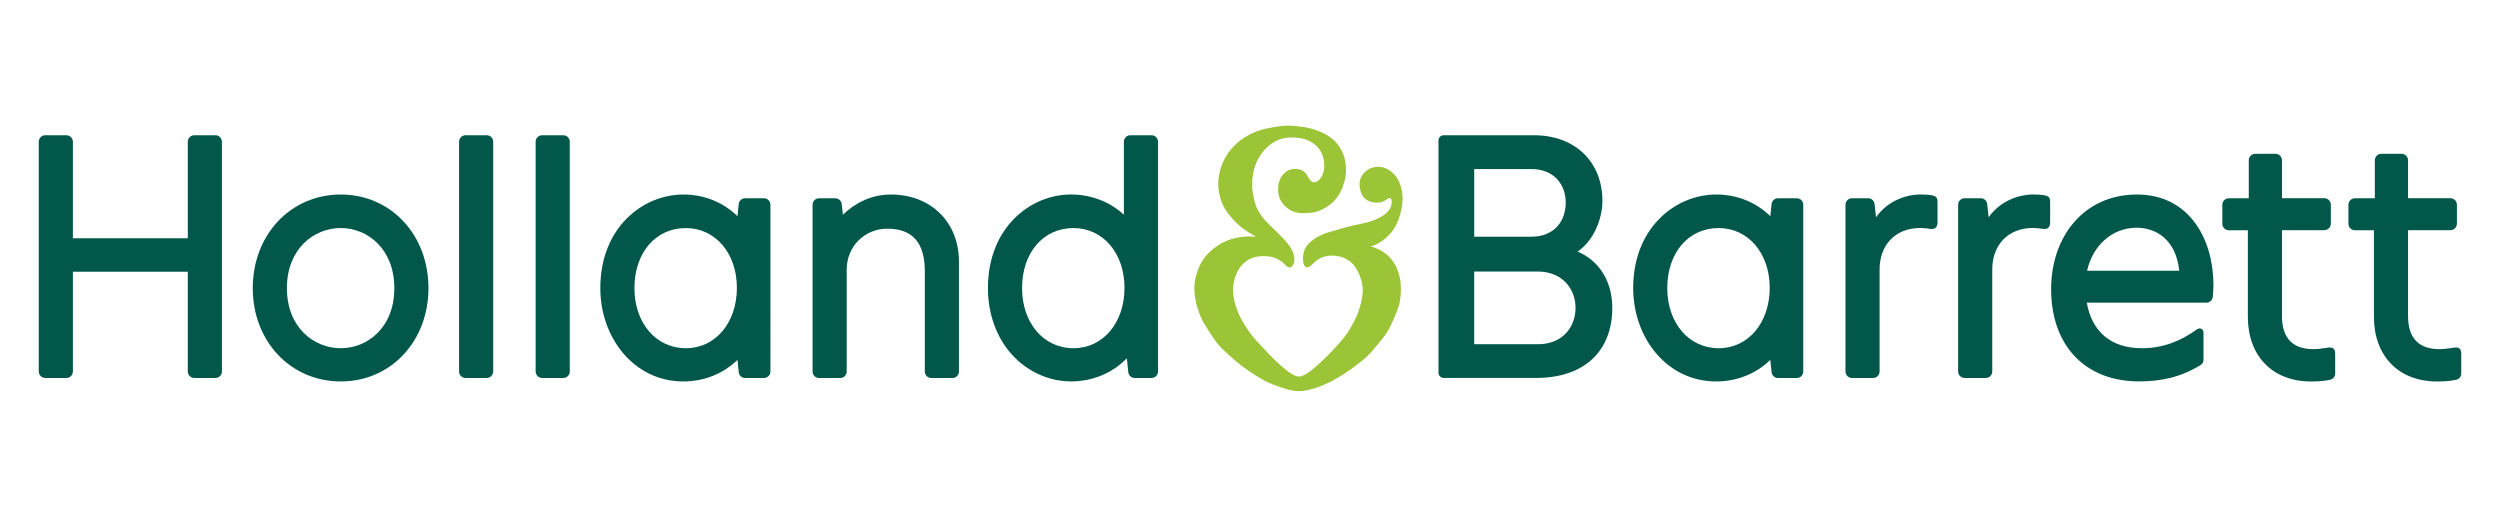
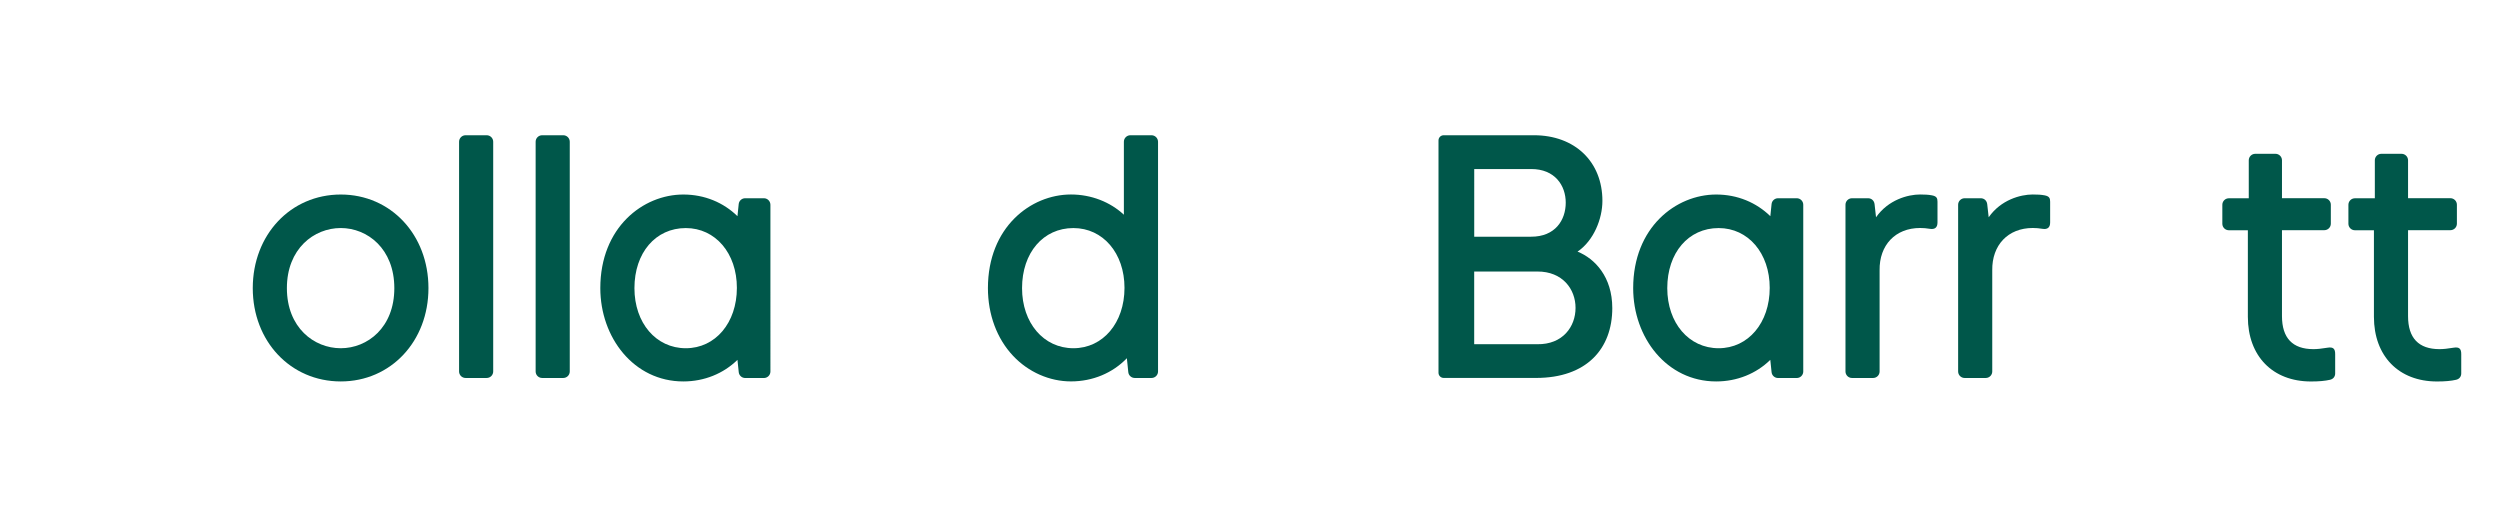
<svg xmlns="http://www.w3.org/2000/svg" xmlns:xlink="http://www.w3.org/1999/xlink" version="1.1" id="Layer_1" x="0px" y="0px" viewBox="0 0 774 160" xml:space="preserve">
  <g>
    <defs>
      <rect id="SVGID_1_" x="12" y="-295" width="750" height="750" />
    </defs>
    <clipPath id="SVGID_00000161594570784568495510000005771282305378707375_">
      <use xlink:href="#SVGID_1_" overflow="visible" />
    </clipPath>
-     <path clip-path="url(#SVGID_00000161594570784568495510000005771282305378707375_)" fill="#00574A" d="M66.698,41.872h-6.546   c-1.107,0-2.01,0.903-2.01,2.009v29.877H22.565V43.881c0-1.106-0.903-2.009-2.009-2.009H14.01c-1.107,0-2.01,0.903-2.01,2.009   v71.132c0,1.106,0.903,2.008,2.01,2.008h6.546c1.106,0,2.009-0.902,2.009-2.008V84.131h35.577v30.882   c0,1.106,0.903,2.009,2.01,2.009h6.546c1.106,0,2.009-0.903,2.009-2.009V43.881C68.707,42.775,67.804,41.872,66.698,41.872" />
    <path clip-path="url(#SVGID_00000161594570784568495510000005771282305378707375_)" fill="#00574A" d="M105.503,107.812   c-8.285,0-16.682-6.389-16.682-18.602c0-12.212,8.386-18.612,16.682-18.612c8.24,0,16.581,6.389,16.581,18.612   C122.095,101.413,113.754,107.812,105.503,107.812 M105.503,60.225c-15.531,0-27.247,12.461-27.247,28.985   c0,16.469,11.716,28.885,27.247,28.885c15.475,0,27.146-12.416,27.146-28.885C132.66,72.675,120.989,60.225,105.503,60.225" />
    <path clip-path="url(#SVGID_00000161594570784568495510000005771282305378707375_)" fill="#00574A" d="M150.686,41.872h-6.546   c-1.106,0-2.01,0.903-2.01,2.009v71.132c0,1.106,0.904,2.008,2.01,2.008h6.546c1.106,0,2.009-0.902,2.009-2.008V43.881   C152.695,42.775,151.792,41.872,150.686,41.872" />
    <path clip-path="url(#SVGID_00000161594570784568495510000005771282305378707375_)" fill="#00574A" d="M174.389,41.872h-6.546   c-1.106,0-2.01,0.903-2.01,2.009v71.132c0,1.106,0.904,2.008,2.01,2.008h6.546c1.106,0,2.009-0.902,2.009-2.008V43.881   C176.398,42.775,175.495,41.872,174.389,41.872" />
-     <path clip-path="url(#SVGID_00000161594570784568495510000005771282305378707375_)" fill="#00574A" d="M275.782,60.225   c-6.219,0-11.321,2.845-14.82,6.265l-0.373-3.319c-0.113-1.016-0.97-1.783-1.997-1.783h-5.012c-1.106,0-2.009,0.903-2.009,2.009   v51.628c0,1.105,0.903,2.009,2.009,2.009h6.547c1.106,0,2.009-0.904,2.009-2.009V83.432c0-7.078,5.519-12.631,12.574-12.631   c7.81,0,11.614,4.323,11.614,13.206v31.018c0,1.105,0.903,2.009,2.009,2.009h6.547c1.106,0,2.009-0.904,2.009-2.009V81.016   C296.9,68.769,288.209,60.225,275.782,60.225" />
    <path clip-path="url(#SVGID_00000161594570784568495510000005771282305378707375_)" fill="#00574A" d="M332.331,107.811   c-9.222,0-15.904-7.822-15.904-18.601c0-10.96,6.546-18.601,15.904-18.601c9.165,0,15.813,7.788,15.813,18.511   C348.144,99.944,341.496,107.811,332.331,107.811 M356.508,41.872h-6.547c-1.106,0-2.009,0.903-2.009,2.009v22.597   c-4.233-3.951-10.102-6.265-16.389-6.265c-12.461,0-25.701,10.159-25.701,28.986c0,8.194,2.777,15.655,7.811,20.994   c4.73,5.012,11.253,7.89,17.901,7.89c6.739,0,12.913-2.607,17.304-7.179l0.44,4.312c0.102,1.027,0.971,1.806,1.998,1.806h5.203   c1.106,0,2.009-0.903,2.009-2.009V43.881C358.517,42.775,357.614,41.872,356.508,41.872" />
    <path clip-path="url(#SVGID_00000161594570784568495510000005771282305378707375_)" fill="#00574A" d="M633.044,60.484   c-1.084-0.214-2.258-0.271-3.714-0.271c-3.769,0-9.853,1.637-13.635,7.055l-0.451-4.053c-0.124-1.106-0.96-1.839-1.998-1.839h-5   c-1.106,0-2.01,0.903-2.01,2.009v51.627c0,1.107,0.904,2.01,2.01,2.01h6.546c1.106,0,2.01-0.903,2.01-2.01V83.679   c-0.113-7.765,4.853-13.093,12.54-13.093c1.015,0,1.952,0.079,3.047,0.26c1.49,0.248,2.348-0.406,2.337-1.976v-6.422   C634.714,61.41,634.523,60.777,633.044,60.484" />
    <path clip-path="url(#SVGID_00000161594570784568495510000005771282305378707375_)" fill="#00574A" d="M598.166,60.484   c-1.083-0.214-2.257-0.271-3.713-0.271c-3.77,0-9.853,1.637-13.635,7.055l-0.452-4.053c-0.124-1.106-0.959-1.839-1.998-1.839h-5   c-1.105,0-2.009,0.903-2.009,2.009v51.627c0,1.107,0.903,2.01,2.009,2.01h6.547c1.106,0,2.009-0.903,2.009-2.01V83.679   c-0.112-7.765,4.853-13.093,12.54-13.093c1.015,0,1.953,0.079,3.048,0.26c1.501,0.248,2.347-0.406,2.336-1.976v-6.422   C599.837,61.41,599.645,60.777,598.166,60.484" />
-     <path clip-path="url(#SVGID_00000161594570784568495510000005771282305378707375_)" fill="#00574A" d="M646.16,83.827   c1.784-7.946,7.844-13.319,15.35-13.319c5.859,0,12.179,3.544,13.184,13.319H646.16z M661.601,60.225   c-16.445,0-26.57,13.048-26.57,29.268c0,17.541,10.564,28.59,27.236,28.59c7.179,0,13.239-1.467,19.165-5.158   c0.52-0.327,0.768-0.96,0.768-1.58v-8.285c0-1.31-1.162-1.738-2.111-1.038c-4.571,3.341-10.204,5.79-16.908,5.79   c-9.876,0-15.554-5.339-17.111-14.098h37.01c1.039,0,1.908-0.79,1.999-1.828c0.101-1.118,0.203-2.325,0.203-3.646   C685.282,74.289,677.967,60.225,661.601,60.225" />
    <path clip-path="url(#SVGID_00000161594570784568495510000005771282305378707375_)" fill="#00574A" d="M720.633,107.643   c-1.908,0.315-3.229,0.451-4.392,0.451c-6.466,0-9.74-3.442-9.74-10.226V71.264h13.115c1.107,0,2.01-0.903,2.01-2.009v-5.881   c0-1.106-0.903-2.009-2.01-2.009h-13.115V49.626c0-1.106-0.903-2.008-2.01-2.008h-6.263c-1.107,0-2.01,0.902-2.01,2.008v11.762   h-6.174c-1.106,0-2.009,0.903-2.009,2.009v5.881c0,1.106,0.903,2.009,2.009,2.009h5.892v26.795   c0,12.168,7.676,20.024,19.538,20.024c2.461,0,4.357-0.169,5.881-0.52c1.049-0.236,1.614-1.015,1.614-1.964v-5.97   C722.981,107.97,722.36,107.361,720.633,107.643" />
    <path clip-path="url(#SVGID_00000161594570784568495510000005771282305378707375_)" fill="#00574A" d="M759.663,107.643   c-1.907,0.315-3.228,0.451-4.391,0.451c-6.466,0-9.74-3.442-9.74-10.226V71.264h13.115c1.107,0,2.009-0.903,2.009-2.009v-5.881   c0-1.106-0.902-2.009-2.009-2.009h-13.115V49.626c0-1.106-0.903-2.008-2.01-2.008h-6.263c-1.107,0-2.01,0.902-2.01,2.008v11.762   h-6.174c-1.106,0-2.009,0.903-2.009,2.009v5.881c0,1.106,0.903,2.009,2.009,2.009h5.892v26.795   c0,12.168,7.675,20.024,19.538,20.024c2.461,0,4.357-0.169,5.881-0.52c1.049-0.236,1.614-1.015,1.614-1.964v-5.97   C762.011,107.97,761.391,107.361,759.663,107.643" />
-     <path clip-path="url(#SVGID_00000161594570784568495510000005771282305378707375_)" fill="#00574A" d="M475.937,106.57H456.41   V84.063h19.55c7.81-0.034,11.829,5.463,11.829,11.253C487.8,101.107,483.839,106.694,475.937,106.57 M456.422,52.335h17.596   c7.36-0.034,10.735,5.079,10.735,10.406c0,5.407-3.274,10.576-10.746,10.543h-17.585V52.335z M488.41,77.9   c5.022-3.409,7.697-10.181,7.697-15.711c0-12.123-8.521-20.317-21.197-20.317h-27.947c-0.892,0-1.603,0.722-1.603,1.602v71.934   c0,0.891,0.723,1.602,1.603,1.602h28.601c15.667,0,23.602-9.041,23.602-21.626C499.155,85.677,493.76,80.067,488.41,77.9" />
-     <path clip-path="url(#SVGID_00000161594570784568495510000005771282305378707375_)" fill="#9BC437" d="M429.106,78.612   c-1.377-1.095-2.99-1.885-4.684-2.303c1.412-0.463,2.72-1.117,3.804-1.941c1.377-1.039,2.506-2.235,3.363-3.556   c0.78-1.196,1.389-2.63,1.919-4.492c0.486-1.704,0.734-3.33,0.734-4.819c0-1.547-0.271-3.082-0.801-4.56   c-0.52-1.456-1.411-2.721-2.642-3.748c-1.241-1.039-2.63-1.546-4.255-1.546c-1.411,0-2.81,0.553-3.837,1.512   c-1.152,1.073-1.784,2.404-1.784,3.77c0,1.693,0.474,3.183,1.321,4.188c0.903,1.049,2.291,1.614,4.041,1.614   c1.659,0,2.494-0.587,3.092-1.016c0.316-0.226,0.553-0.395,0.791-0.395c0.621,0,0.71,0.677,0.71,1.084   c0,1.681-0.79,3.013-2.483,4.198c-1.286,0.903-2.923,1.637-4.706,2.134c-1.096,0.304-2.235,0.542-3.342,0.767   c-0.62,0.124-1.219,0.248-1.794,0.384c-1.084,0.248-2.19,0.576-3.262,0.903c-0.858,0.26-1.727,0.508-2.584,0.745   c-1.253,0.338-2.427,0.655-3.499,1.14c-1.739,0.801-3.105,1.727-4.076,2.765c-1.129,1.208-1.726,2.709-1.726,4.56   c0,1.806,0.463,2.732,1.275,2.732c0.779,0,1.422-0.666,2.066-1.332c1.444-1.49,3.408-2.269,5.677-2.269   c1.918,0,3.533,0.485,5,1.422c1.366,0.881,2.438,2.224,3.274,4.108c0.823,1.852,1.219,3.454,1.219,5.091   c0,1.456-0.26,3.059-0.825,5.034c-0.485,1.739-1.106,3.296-1.873,4.752c-0.576,1.095-1.479,2.732-2.676,4.38   c-0.948,1.298-2.177,2.607-3.34,3.905c-1.107,1.242-2.393,2.483-3.613,3.657c-1.207,1.174-2.37,2.168-3.757,3.307   c-1.243,1.016-2.857,1.806-3.647,1.806c-0.846,0-2.291-0.666-3.735-1.817c-1.377-1.095-2.439-2.077-3.748-3.319   c-1.219-1.162-2.303-2.325-3.352-3.453c-0.384-0.418-0.813-0.869-1.197-1.275c-0.925-0.983-1.806-1.909-2.55-2.867   c-1.028-1.322-1.965-2.744-2.879-4.324c-0.88-1.523-1.569-3.07-2.099-4.718c-0.564-1.76-0.847-3.419-0.847-5.068   c0-1.828,0.361-3.476,1.073-5.101c0.767-1.739,1.884-3.081,3.329-4.019c1.411-0.914,2.957-1.343,4.944-1.343   c1.524,0,2.596,0.169,3.601,0.553c0.947,0.373,2.043,0.892,3.025,2.01c0.507,0.575,0.936,0.925,1.523,0.925   c0.836,0,1.468-1.004,1.468-2.45c0-2.494-1.682-4.593-3.284-6.32c-0.915-0.982-1.909-1.953-2.981-2.991   c-0.542-0.52-1.095-1.061-1.637-1.603c-1.738-1.739-2.843-3.183-3.578-4.696c-0.564-1.162-0.857-2.46-1.151-3.713   c-0.304-1.309-0.451-2.607-0.451-3.849c0-1.772,0.259-3.646,0.757-5.26c0.53-1.716,1.32-3.262,2.335-4.594   c1.107-1.456,2.405-2.607,3.838-3.42c1.524-0.858,3.217-1.32,4.921-1.32c1.524,0,3.432,0.078,5.102,0.744   c1.705,0.678,3.104,1.773,4.063,3.172c0.859,1.264,1.332,3.025,1.332,5.091c0,2.246-1.399,4.842-3.194,4.842   c-1.264,0-1.84-1.907-2.494-2.686c-0.768-0.904-1.716-1.434-3.409-1.434c-1.614,0-2.788,0.643-3.883,2.021   c-0.88,1.106-1.332,2.562-1.332,4.334c0,2.269,0.824,3.905,2.28,5.294c1.434,1.365,3.15,2.054,5.485,2.054   c2.224,0,3.782-0.249,5.17-0.824c1.66-0.678,3.183-1.704,4.413-2.98c1.073-1.106,1.954-2.494,2.699-4.447   c0.654-1.716,0.981-3.251,0.981-4.978c0-2.054-0.293-3.6-0.824-4.989c-0.632-1.648-1.534-3.036-2.776-4.221   c-1.016-0.96-2.405-1.942-4.379-2.766c-1.322-0.552-2.868-1.117-4.843-1.422c-1.535-0.237-3.251-0.474-5.091-0.474   c-1.828,0-3.521,0.305-5.135,0.587c-2.111,0.373-3.646,0.79-4.989,1.343c-1.705,0.7-3.228,1.558-4.526,2.529   c-1.434,1.083-2.664,2.314-3.669,3.668c-1.027,1.377-1.828,2.924-2.404,4.594c-0.609,1.772-0.914,3.645-0.914,5.26   c0,1.806,0.305,3.578,0.948,5.395c0.553,1.58,1.445,3.07,2.788,4.684c1.241,1.49,2.529,2.732,3.928,3.782   c1.196,0.891,2.596,1.738,3.996,2.539c-1.422-0.113-2.8-0.101-4.041,0.045c-1.795,0.203-3.307,0.553-4.639,1.072   c-1.377,0.531-2.732,1.299-4.143,2.348c-1.286,0.959-2.404,2.1-3.341,3.375c-0.812,1.118-1.467,2.472-2.054,4.267   c-0.395,1.219-0.858,2.856-0.858,4.661c0,1.558,0.203,3.195,0.598,4.854c0.362,1.535,0.903,3.092,1.592,4.628   c0.643,1.422,1.501,2.742,2.461,4.21c0.891,1.354,1.738,2.731,2.822,3.984c0.925,1.072,1.986,2.055,3.024,3.002   c1.276,1.174,2.811,2.506,4.188,3.556c1.354,1.027,2.81,2.043,4.301,2.957c1.365,0.824,2.64,1.603,3.972,2.213   c1.603,0.733,3.251,1.252,4.617,1.726c1.659,0.576,3.295,0.926,4.842,0.938c1.615,0,3.217-0.453,4.785-0.904   c1.525-0.428,3.037-1.106,4.527-1.795c1.389-0.654,2.776-1.501,4.199-2.381c1.434-0.892,2.766-1.817,3.962-2.743   c1.253-0.982,2.551-1.941,3.725-3.07c1.263-1.219,2.347-2.596,3.454-3.939c0.936-1.118,1.895-2.281,2.685-3.522   c0.881-1.389,1.502-2.878,2.134-4.334c0.599-1.377,1.275-2.934,1.637-4.549c0.384-1.681,0.428-3.375,0.428-4.819   c0-1.998-0.383-3.929-1.139-5.734C431.782,81.389,430.619,79.82,429.106,78.612" />
+     <path clip-path="url(#SVGID_00000161594570784568495510000005771282305378707375_)" fill="#00574A" d="M475.937,106.57H456.41   V84.063h19.55c7.81-0.034,11.829,5.463,11.829,11.253C487.8,101.107,483.839,106.694,475.937,106.57 M456.422,52.335h17.596   c7.36-0.034,10.735,5.079,10.735,10.406c0,5.407-3.274,10.576-10.746,10.543h-17.585z M488.41,77.9   c5.022-3.409,7.697-10.181,7.697-15.711c0-12.123-8.521-20.317-21.197-20.317h-27.947c-0.892,0-1.603,0.722-1.603,1.602v71.934   c0,0.891,0.723,1.602,1.603,1.602h28.601c15.667,0,23.602-9.041,23.602-21.626C499.155,85.677,493.76,80.067,488.41,77.9" />
    <path clip-path="url(#SVGID_00000161594570784568495510000005771282305378707375_)" fill="#00574A" d="M532.091,107.812   c-9.222,0-15.904-7.823-15.904-18.602c0-10.959,6.535-18.601,15.904-18.601c9.165,0,15.813,7.788,15.813,18.511   C547.904,99.944,541.256,107.812,532.091,107.812 M556.279,61.376h-5.802c-1.026,0-1.895,0.779-1.997,1.806l-0.384,3.747   c-4.335-4.221-10.17-6.704-16.761-6.704c-12.461,0-25.702,10.158-25.702,28.985c0,15.295,10.374,28.885,25.702,28.885   c6.478,0,12.416-2.427,16.75-6.683l0.395,3.816c0.102,1.027,0.971,1.805,1.997,1.805h5.802c1.106,0,2.01-0.903,2.01-2.009V63.385   C558.289,62.279,557.385,61.376,556.279,61.376" />
    <path clip-path="url(#SVGID_00000161594570784568495510000005771282305378707375_)" fill="#00574A" d="M212.325,107.812   c-9.222,0-15.904-7.823-15.904-18.602c0-10.959,6.546-18.601,15.904-18.601c9.165,0,15.813,7.788,15.813,18.511   C228.138,99.944,221.49,107.812,212.325,107.812 M236.502,61.376H230.7c-1.027,0-1.896,0.779-1.998,1.806l-0.384,3.747   c-4.322-4.221-10.169-6.704-16.761-6.704c-12.461,0-25.701,10.158-25.701,28.985c0,15.295,10.373,28.885,25.701,28.885   c6.479,0,12.416-2.427,16.761-6.683l0.395,3.816c0.102,1.027,0.971,1.805,1.998,1.805h5.802c1.106,0,2.009-0.903,2.009-2.009   V63.385C238.511,62.279,237.608,61.376,236.502,61.376" />
  </g>
</svg>